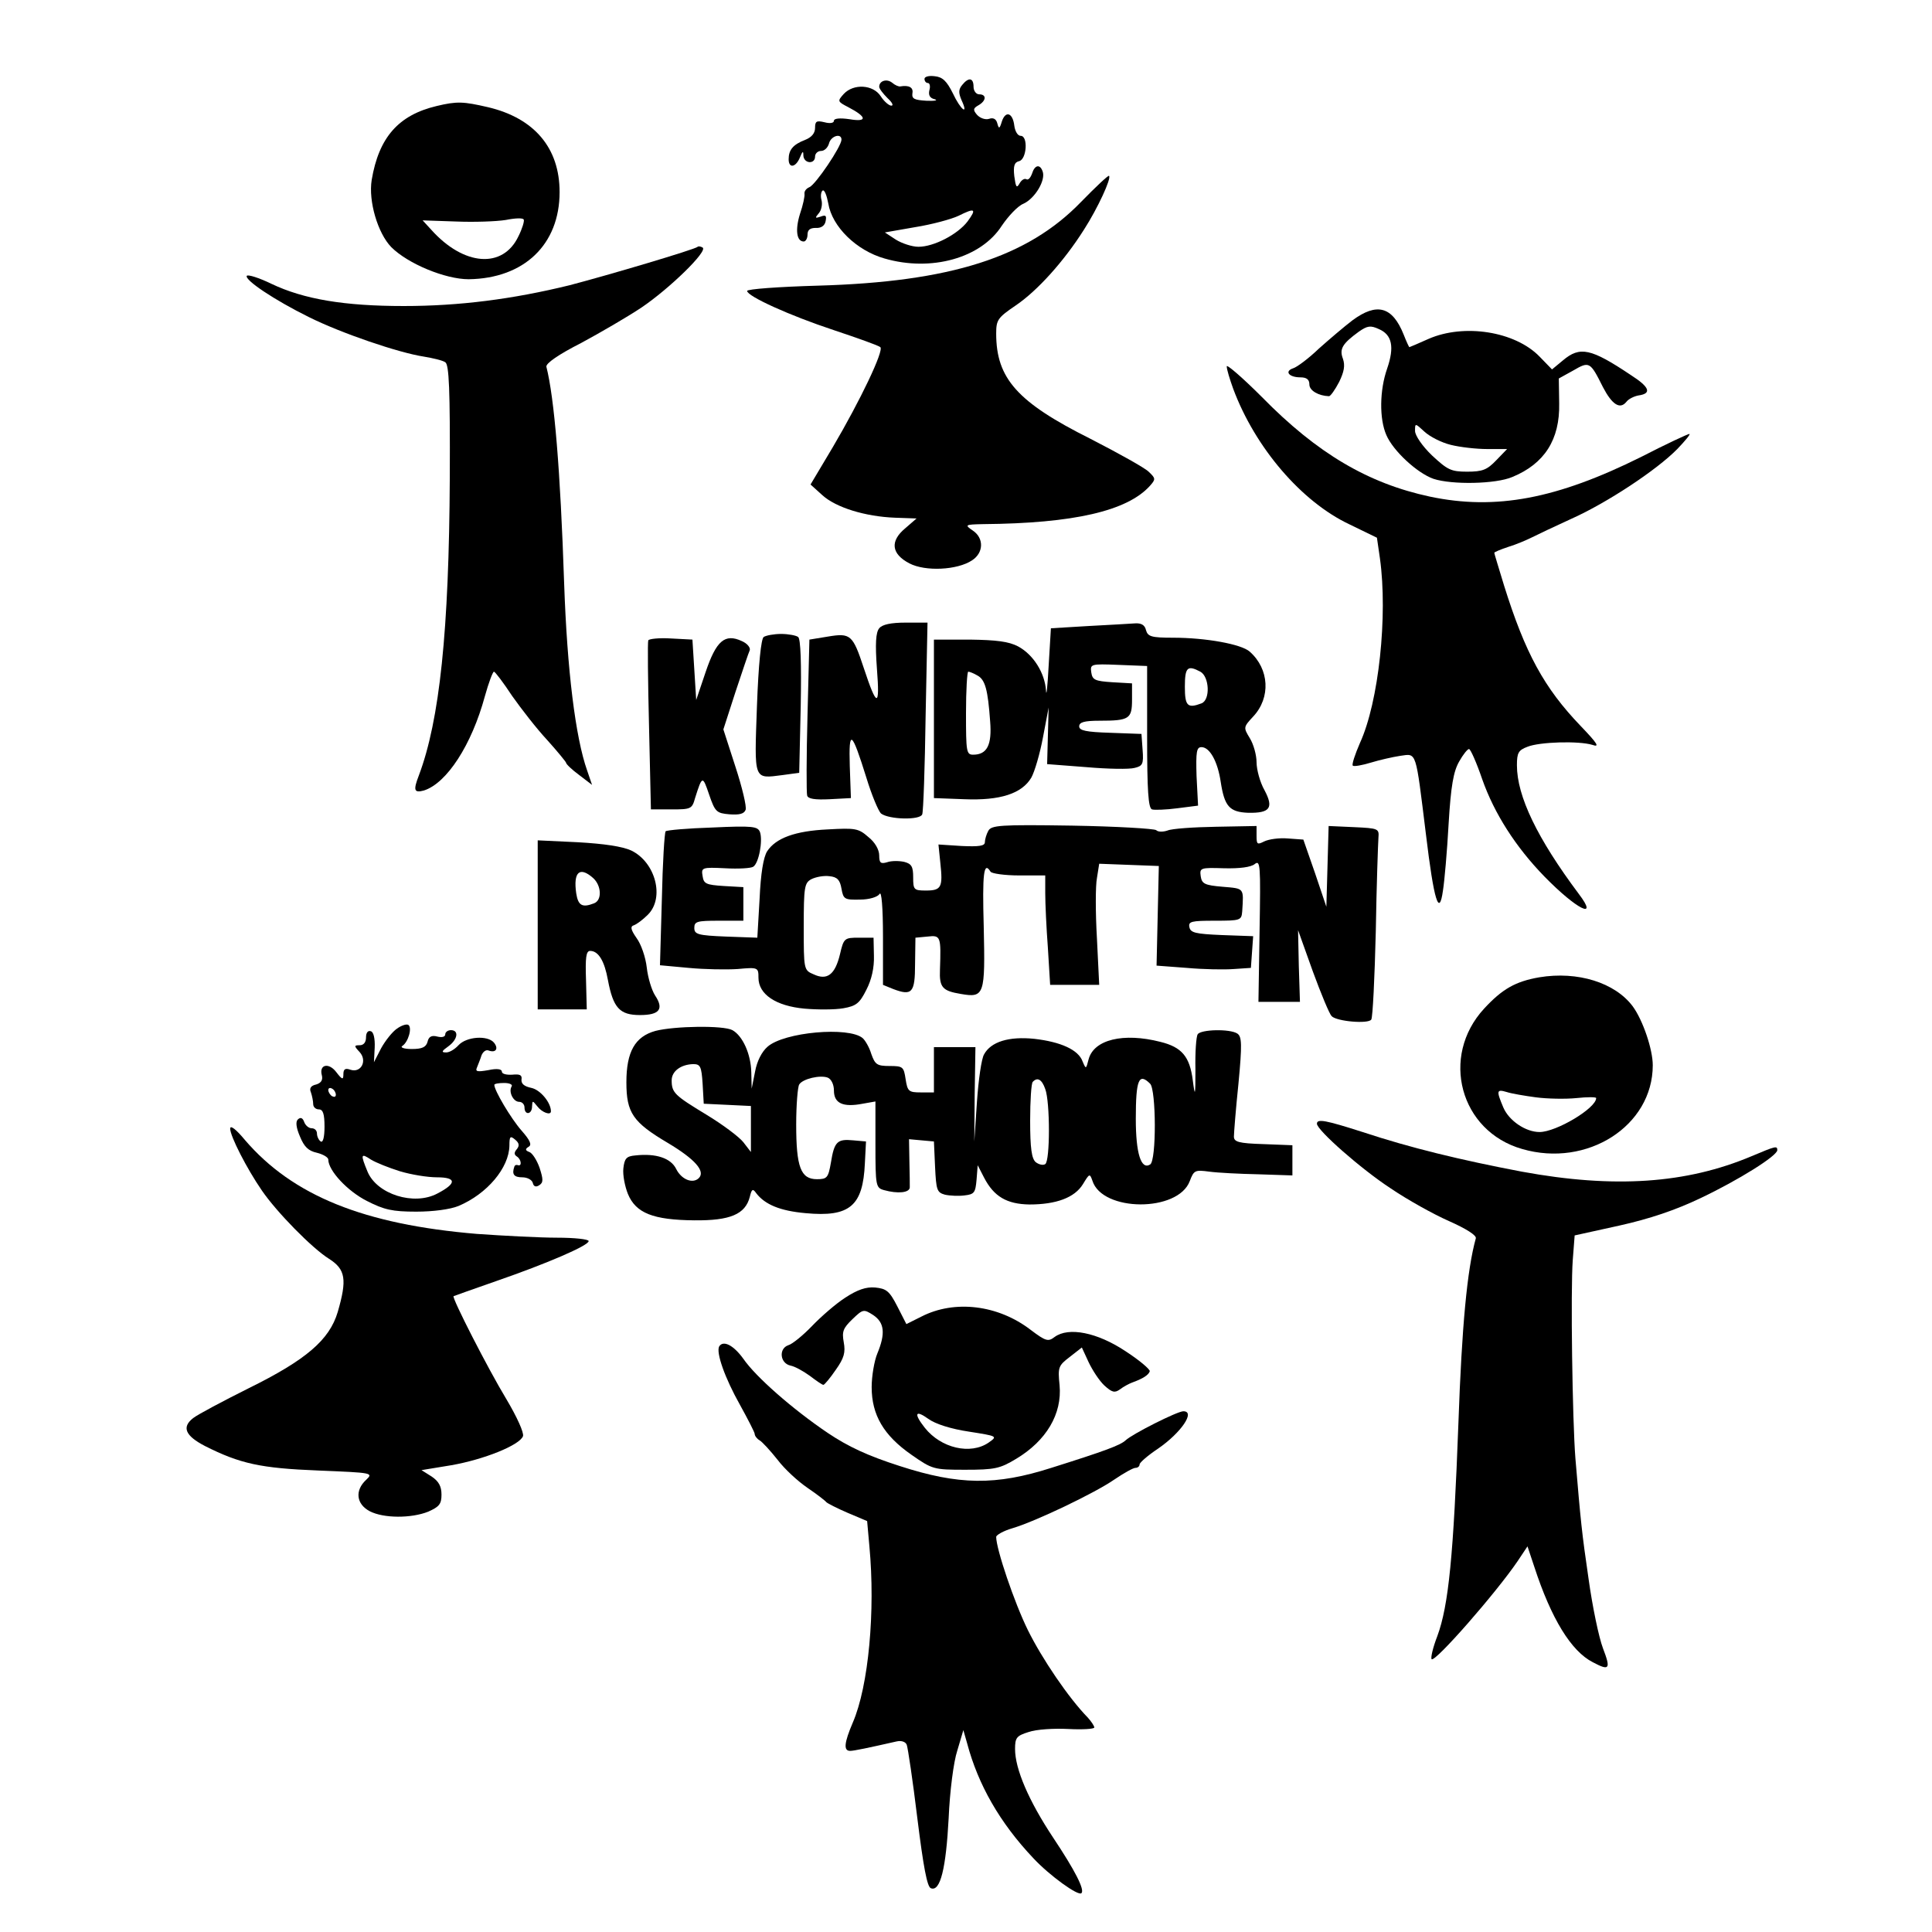
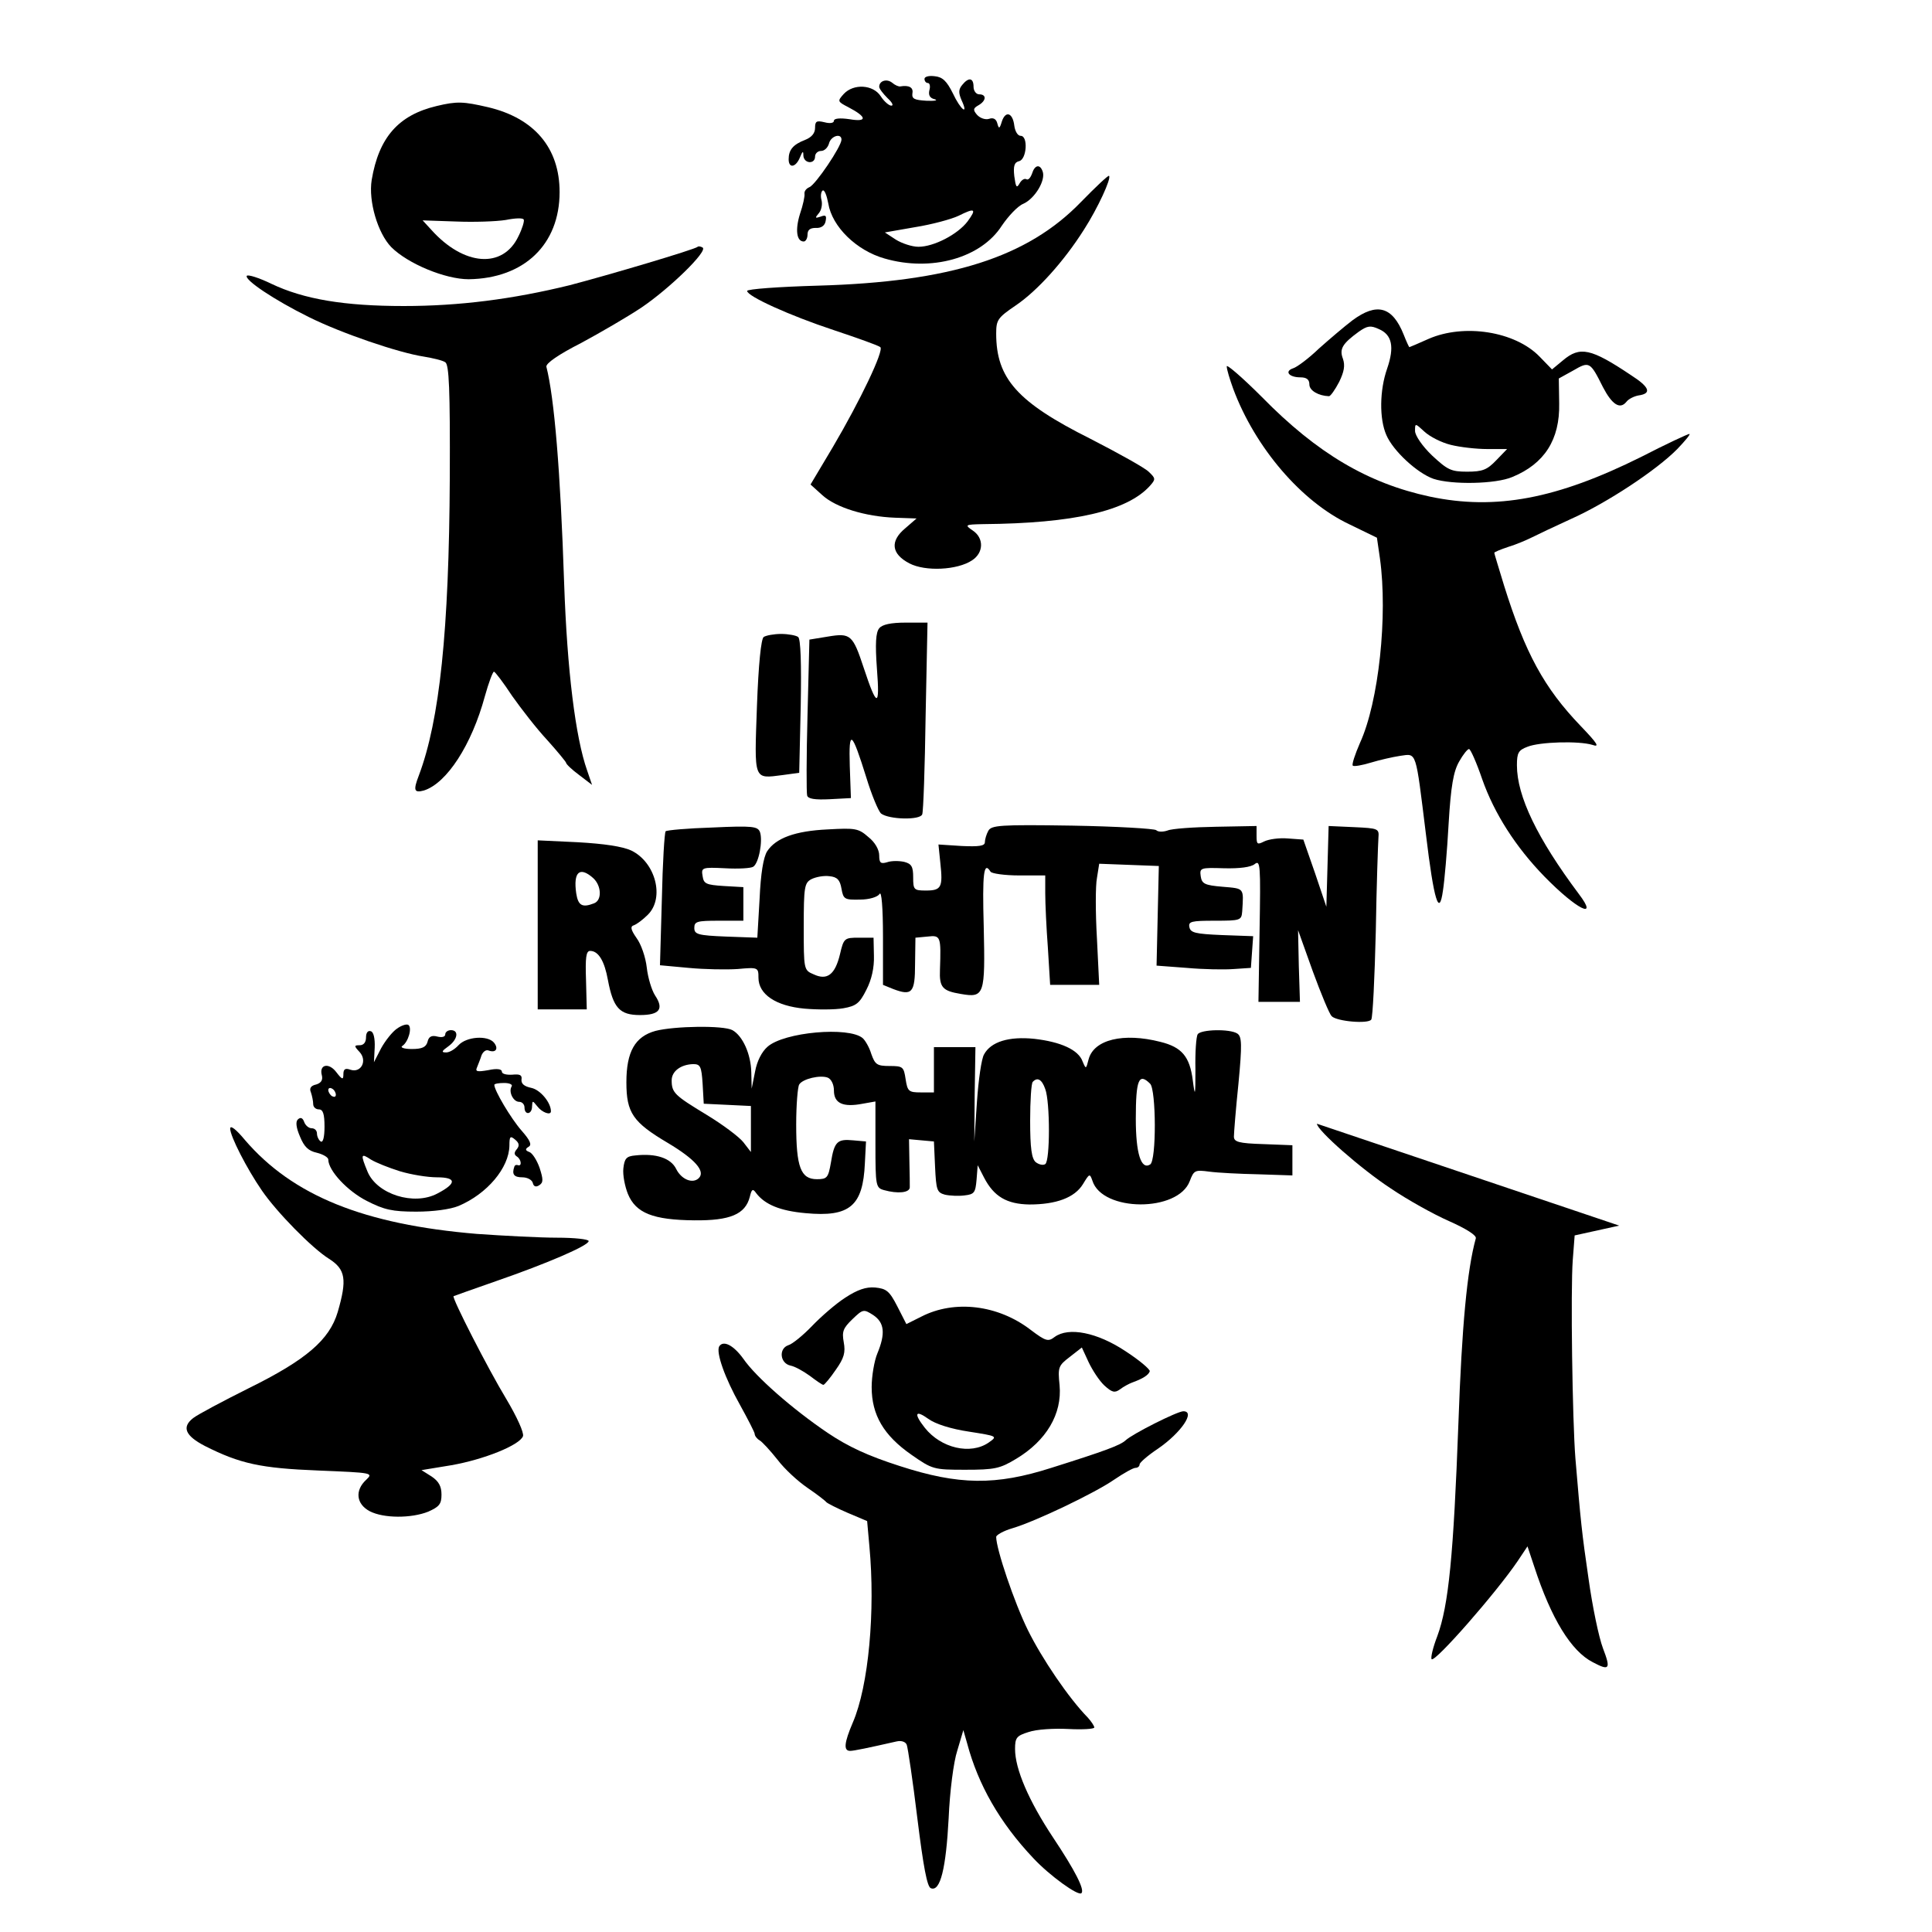
<svg xmlns="http://www.w3.org/2000/svg" version="1.0" width="512pt" height="512pt" viewBox="0 0 512 512" preserveAspectRatio="xMidYMid meet">
  <g transform="translate(0,512) scale(0.1,-0.1)" fill="#000000" stroke="none">
    <path d="M2450 4911 c0 -6 4 -11 9 -11 5 0 7 -9 4 -19 -3 -13 1 -21 14 -24 10 -3 0 -5 -22 -4 -32 2 -39 5 -37 20 3 15 -9 22 -32 18 -4 -1 -14 3 -22 10 -14 11 -34 5 -34 -11 0 -5 10 -18 22 -30 12 -11 17 -20 10 -20 -6 0 -19 11 -28 25 -20 31 -72 34 -98 6 -17 -19 -17 -20 12 -35 50 -26 51 -40 4 -32 -27 4 -42 2 -42 -4 0 -6 -10 -8 -25 -4 -21 5 -25 3 -25 -15 0 -14 -9 -25 -27 -32 -31 -12 -43 -26 -43 -51 0 -25 19 -22 30 5 7 17 9 18 9 5 1 -22 31 -24 31 -3 0 8 7 15 16 15 9 0 18 9 21 20 5 20 33 28 33 10 0 -18 -69 -120 -85 -126 -9 -4 -14 -11 -13 -18 1 -6 -4 -30 -12 -53 -13 -42 -9 -73 10 -73 5 0 10 8 10 18 0 13 7 18 22 18 14 -1 24 6 26 18 3 15 0 17 -13 12 -15 -5 -16 -4 -5 9 7 8 10 24 7 35 -3 11 -1 22 3 25 5 3 11 -13 15 -34 10 -62 75 -125 149 -146 124 -36 256 1 311 87 17 25 42 52 57 58 31 14 60 63 51 86 -7 20 -21 17 -28 -6 -4 -11 -10 -18 -15 -15 -5 3 -13 -2 -18 -11 -8 -14 -10 -10 -14 19 -3 27 0 37 13 40 20 5 24 67 4 67 -8 0 -15 12 -17 27 -4 34 -23 41 -33 11 -6 -20 -8 -20 -12 -5 -3 12 -11 16 -22 12 -10 -3 -24 2 -32 11 -11 13 -10 17 4 25 21 12 22 29 2 29 -8 0 -15 9 -15 20 0 24 -13 26 -30 5 -10 -12 -10 -21 -2 -40 20 -43 -2 -27 -23 18 -16 32 -27 43 -48 45 -15 2 -27 -1 -27 -7z m114 -378 c-26 -34 -89 -67 -130 -67 -17 0 -44 9 -60 19 l-29 19 80 14 c44 7 96 21 115 30 44 22 49 19 24 -15z" />
    <path d="M1157 4839 c-101 -24 -153 -83 -172 -196 -9 -56 16 -141 52 -178 44 -44 143 -85 205 -85 147 2 241 92 241 231 0 117 -67 196 -190 225 -65 15 -82 16 -136 3z m217 -345 c-41 -87 -145 -79 -231 17 l-23 25 88 -3 c48 -2 107 0 132 4 25 5 46 6 48 1 2 -4 -4 -24 -14 -44z" />
    <path d="M2865 4585 c-142 -147 -346 -212 -697 -222 -104 -3 -188 -9 -188 -14 0 -14 112 -65 230 -104 63 -21 119 -41 123 -45 10 -9 -53 -141 -126 -265 l-59 -99 31 -28 c36 -33 114 -57 193 -60 l57 -2 -30 -26 c-41 -34 -37 -68 11 -93 42 -22 127 -18 166 8 31 20 32 59 2 79 -22 15 -21 16 27 17 241 2 382 35 442 101 16 18 16 20 -3 38 -10 10 -80 49 -154 87 -194 97 -250 160 -250 279 0 36 4 42 51 74 58 39 129 118 182 202 36 56 73 136 66 142 -2 2 -35 -29 -74 -69z" />
    <path d="M1849 4466 c-7 -7 -240 -76 -340 -102 -151 -37 -292 -55 -439 -55 -158 0 -265 18 -351 59 -33 16 -62 25 -65 21 -6 -11 73 -64 164 -109 86 -43 239 -95 305 -105 24 -4 50 -10 57 -15 10 -6 13 -70 12 -306 -2 -407 -27 -643 -82 -789 -15 -39 -13 -47 13 -40 61 19 127 121 162 250 10 36 21 65 24 65 3 0 25 -29 48 -64 24 -34 65 -87 93 -117 27 -30 49 -57 50 -60 0 -4 16 -19 35 -33 l34 -26 -13 38 c-31 88 -53 265 -61 497 -10 300 -26 490 -47 573 -2 9 33 33 92 63 52 28 124 70 160 94 74 50 177 150 162 159 -5 3 -11 4 -13 2z" />
    <path d="M3584 4271 c-21 -16 -61 -50 -89 -75 -27 -26 -58 -49 -68 -52 -24 -8 -11 -24 19 -24 17 0 24 -6 24 -19 0 -16 24 -30 52 -31 4 0 16 17 27 38 13 27 16 43 10 61 -10 26 -2 40 42 72 23 16 31 17 53 7 35 -15 42 -47 22 -105 -20 -57 -21 -133 -2 -176 18 -42 82 -101 125 -116 49 -16 165 -14 209 5 85 35 126 99 124 195 l-1 66 38 21 c43 25 45 24 79 -44 24 -46 45 -60 62 -39 6 8 21 15 32 17 36 5 30 22 -20 54 -106 71 -135 77 -180 39 l-29 -24 -33 34 c-65 67 -200 88 -294 47 -27 -12 -50 -22 -51 -22 -1 0 -8 15 -15 33 -30 75 -71 86 -136 38z m261 -330 c24 -6 67 -11 96 -11 l53 0 -29 -30 c-24 -25 -36 -30 -77 -30 -43 0 -52 5 -93 43 -26 25 -45 53 -45 65 0 21 0 21 25 -2 14 -13 45 -29 70 -35z" />
    <path d="M3251 4149 c0 -8 8 -34 17 -59 58 -156 181 -300 309 -360 l72 -35 8 -55 c21 -151 -3 -380 -53 -489 -13 -30 -22 -57 -19 -60 3 -3 25 1 48 8 23 7 58 15 78 18 44 6 40 17 68 -209 21 -175 35 -220 45 -148 4 25 11 104 15 177 6 101 13 139 28 165 10 18 22 33 26 33 4 0 20 -36 35 -80 32 -91 89 -180 165 -258 85 -87 145 -117 91 -46 -110 147 -164 259 -164 341 0 33 4 40 28 49 32 13 136 16 172 5 20 -7 14 3 -31 50 -97 101 -147 193 -203 372 -14 46 -26 85 -26 87 0 2 17 9 38 16 20 6 48 18 62 25 14 7 60 29 104 49 94 42 226 129 281 185 21 22 36 40 32 40 -4 0 -62 -27 -128 -61 -223 -111 -385 -142 -560 -105 -163 35 -298 114 -445 264 -52 52 -94 88 -93 81z" />
    <path d="M2330 3455 c-9 -11 -11 -40 -6 -108 8 -103 0 -103 -35 3 -29 88 -35 93 -95 83 l-49 -8 -5 -200 c-3 -110 -3 -206 -1 -213 2 -9 20 -12 60 -10 l56 3 -3 85 c-3 100 5 94 44 -31 14 -46 32 -89 39 -95 21 -16 104 -18 109 -2 3 7 7 124 9 261 l5 247 -58 0 c-39 0 -62 -5 -70 -15z" />
-     <path d="M2885 3461 l-100 -6 -6 -100 c-3 -55 -6 -84 -7 -65 -3 46 -33 95 -74 117 -25 13 -57 17 -128 18 l-95 0 0 -210 0 -210 80 -3 c96 -4 153 15 178 57 9 16 23 64 31 107 l15 79 -2 -75 -2 -75 104 -8 c57 -5 114 -6 128 -2 21 5 24 10 21 48 l-3 42 -82 3 c-65 2 -83 6 -83 17 0 11 13 15 54 15 79 0 86 5 86 56 l0 43 -52 3 c-46 3 -53 6 -56 26 -3 22 -2 23 72 20 l76 -3 0 -188 c0 -141 3 -189 13 -192 6 -2 37 -1 67 3 l55 7 -4 78 c-2 65 0 77 13 77 22 0 43 -38 51 -92 10 -65 23 -80 73 -82 58 -1 68 13 43 60 -12 21 -21 55 -21 74 0 19 -8 48 -18 64 -17 28 -17 29 9 57 47 50 43 126 -9 172 -22 20 -117 37 -203 37 -58 0 -67 3 -72 20 -3 14 -13 19 -29 18 -12 -1 -68 -4 -123 -7z m296 -121 c24 -13 27 -75 3 -84 -37 -14 -44 -7 -44 44 0 52 7 58 41 40z m-591 -10 c21 -11 28 -38 34 -122 5 -62 -8 -88 -45 -88 -18 0 -19 8 -19 110 0 61 3 110 6 110 3 0 14 -4 24 -10z" />
    <path d="M2024 3432 c-7 -4 -14 -73 -18 -183 -7 -199 -10 -193 68 -183 l44 6 4 177 c2 112 0 179 -7 183 -5 4 -26 8 -45 8 -19 0 -40 -4 -46 -8z" />
-     <path d="M1718 3423 c-2 -4 -1 -107 2 -228 l5 -220 54 0 c52 0 55 1 63 30 19 60 20 60 37 10 16 -47 20 -50 54 -53 26 -2 39 1 43 12 3 8 -9 59 -27 114 l-32 99 32 99 c18 54 35 105 38 111 2 7 -7 18 -21 24 -45 21 -68 1 -96 -82 l-25 -74 -5 80 -5 80 -57 3 c-31 2 -58 -1 -60 -5z" />
    <path d="M2619 2918 c-5 -9 -9 -23 -9 -30 0 -10 -16 -12 -61 -10 l-62 4 5 -49 c7 -64 3 -73 -38 -73 -32 0 -34 2 -34 35 0 28 -4 36 -24 41 -14 3 -34 3 -45 -1 -17 -5 -21 -2 -21 18 0 15 -11 35 -29 49 -26 23 -35 24 -107 20 -87 -4 -138 -23 -161 -58 -10 -16 -17 -59 -20 -126 l-6 -103 -83 3 c-75 3 -84 6 -84 23 0 17 7 19 65 19 l65 0 0 44 0 45 -52 3 c-47 3 -53 6 -56 26 -4 23 -2 24 60 21 35 -2 68 0 74 4 15 9 26 69 18 92 -6 15 -19 17 -126 12 -65 -2 -121 -7 -124 -10 -3 -3 -8 -84 -10 -180 l-5 -175 76 -7 c42 -4 100 -5 130 -3 54 5 55 4 55 -23 0 -44 46 -75 122 -82 34 -3 81 -3 103 1 34 6 43 13 61 49 14 27 21 59 20 90 l-1 48 -39 0 c-38 0 -40 -1 -50 -44 -13 -54 -34 -70 -70 -53 -26 11 -26 13 -26 126 0 106 2 116 20 126 12 6 33 10 48 8 21 -2 28 -10 32 -33 5 -28 8 -30 49 -29 25 0 47 7 52 15 5 9 9 -35 9 -114 l0 -127 27 -11 c50 -19 58 -10 58 66 l1 70 32 3 c35 4 36 1 33 -88 -2 -47 7 -56 55 -64 63 -11 65 -3 61 178 -4 142 0 175 18 146 3 -5 37 -10 76 -10 l69 0 0 -47 c0 -27 3 -92 7 -145 l6 -98 65 0 65 0 -6 123 c-4 68 -4 140 0 160 l6 38 79 -3 79 -3 -3 -132 -3 -132 80 -6 c44 -4 100 -5 125 -3 l45 3 3 42 3 42 -83 3 c-70 3 -83 6 -86 21 -3 15 5 17 67 17 69 0 71 1 73 25 4 63 6 60 -52 65 -48 4 -55 8 -58 28 -3 22 -1 23 62 21 42 -1 71 3 81 11 15 12 16 -2 13 -176 l-3 -189 55 0 55 0 -3 95 -2 95 39 -109 c22 -60 44 -113 50 -119 14 -14 97 -21 105 -9 4 6 9 112 12 234 2 123 6 234 7 248 2 24 0 25 -65 28 l-67 3 -3 -107 -3 -107 -30 89 -31 89 -41 3 c-23 2 -51 -2 -63 -8 -18 -9 -20 -8 -20 15 l0 26 -107 -2 c-60 -1 -118 -5 -129 -10 -12 -4 -25 -4 -30 1 -5 4 -105 10 -222 12 -193 3 -215 1 -223 -14z" />
    <path d="M1425 2669 l0 -224 65 0 65 0 -2 78 c-2 59 0 77 11 77 22 0 38 -27 47 -77 14 -74 31 -93 85 -93 52 0 64 16 40 52 -9 14 -19 47 -22 74 -3 27 -15 62 -27 78 -16 23 -17 31 -7 34 8 3 24 15 37 28 45 45 20 139 -44 170 -24 11 -72 18 -142 22 l-106 5 0 -224z m147 124 c22 -20 24 -59 2 -67 -31 -12 -42 -6 -47 27 -8 56 9 72 45 40z" />
-     <path d="M4079 2530 c-63 -11 -98 -31 -146 -83 -117 -127 -64 -325 101 -372 172 -50 346 61 346 222 0 42 -26 119 -53 156 -47 63 -146 94 -248 77z m-9 -318 c30 -4 79 -5 108 -2 28 3 52 3 52 0 0 -27 -106 -90 -150 -90 -37 0 -81 30 -96 65 -19 45 -18 49 9 41 12 -4 47 -10 77 -14z" />
    <path d="M1052 2394 c-12 -8 -31 -32 -42 -52 l-19 -37 2 39 c1 24 -3 41 -10 43 -8 3 -13 -4 -13 -16 0 -13 -6 -21 -17 -21 -15 0 -15 -2 0 -18 21 -23 4 -56 -24 -47 -14 5 -19 2 -19 -12 0 -15 -3 -15 -19 6 -20 26 -46 20 -38 -9 3 -12 -2 -20 -15 -24 -14 -3 -19 -10 -14 -21 3 -9 6 -23 6 -31 0 -8 7 -14 15 -14 11 0 15 -12 15 -46 0 -27 -4 -43 -10 -39 -5 3 -10 13 -10 21 0 8 -6 14 -14 14 -8 0 -17 8 -20 17 -4 11 -10 13 -17 6 -6 -6 -4 -22 6 -45 11 -27 22 -38 45 -43 16 -4 30 -12 30 -18 0 -29 51 -84 103 -110 45 -23 67 -28 130 -28 45 0 90 6 112 15 76 32 134 101 135 160 0 24 2 27 15 16 11 -9 12 -16 5 -25 -8 -9 -8 -15 0 -20 11 -7 14 -26 3 -23 -5 2 -9 0 -10 -4 -7 -20 -1 -28 21 -28 14 0 26 -7 28 -15 2 -9 8 -12 17 -6 11 7 11 15 1 46 -7 20 -19 39 -27 42 -11 4 -12 8 -2 14 9 5 4 17 -19 43 -28 32 -72 106 -72 121 0 3 12 5 26 5 14 0 23 -4 20 -9 -9 -14 4 -41 20 -41 8 0 14 -7 14 -15 0 -21 20 -19 20 3 1 16 1 16 14 0 12 -16 36 -25 36 -13 0 23 -28 57 -52 62 -19 4 -27 11 -26 22 2 12 -4 15 -24 13 -16 -1 -28 2 -28 8 0 7 -13 9 -36 4 -29 -5 -35 -4 -30 7 3 8 9 22 12 32 4 10 12 16 19 13 19 -7 27 5 14 21 -17 20 -73 16 -94 -7 -10 -11 -25 -20 -34 -19 -12 0 -10 4 7 16 25 18 29 43 7 43 -8 0 -15 -5 -15 -11 0 -7 -9 -9 -21 -6 -15 4 -23 0 -26 -14 -4 -14 -14 -19 -42 -19 -20 0 -31 4 -25 8 16 10 27 49 16 56 -5 3 -19 -2 -30 -10z m-162 -175 c0 -6 -4 -7 -10 -4 -5 3 -10 11 -10 16 0 6 5 7 10 4 6 -3 10 -11 10 -16z m170 -203 c30 -9 73 -16 98 -16 52 0 53 -16 1 -43 -62 -33 -160 -2 -185 58 -19 46 -18 50 9 32 13 -8 48 -22 77 -31z" />
    <path d="M1737 2388 c-54 -15 -77 -55 -77 -136 0 -81 17 -106 110 -161 72 -43 100 -75 82 -93 -16 -16 -46 -4 -60 24 -14 29 -54 42 -108 36 -24 -2 -29 -8 -32 -34 -2 -18 4 -48 12 -68 21 -51 67 -69 176 -70 95 -1 135 16 147 62 5 21 8 23 17 10 23 -30 63 -47 131 -53 117 -11 152 19 157 132 l3 58 -34 3 c-42 4 -50 -3 -59 -59 -7 -40 -10 -44 -37 -44 -43 0 -55 32 -55 145 0 52 4 100 8 106 9 15 56 26 76 18 9 -4 16 -18 16 -34 0 -34 24 -45 76 -35 l34 6 0 -114 c0 -110 1 -115 23 -121 36 -10 67 -7 68 7 0 6 0 38 -1 70 l-1 58 33 -3 33 -3 3 -67 c3 -62 5 -68 26 -74 13 -3 37 -4 52 -2 26 3 29 7 32 42 l3 38 17 -33 c26 -50 60 -70 120 -71 71 0 120 18 142 54 17 28 18 29 25 9 26 -83 227 -84 258 -1 11 29 14 30 52 25 22 -3 81 -6 130 -7 l90 -3 0 40 0 40 -77 3 c-66 2 -78 6 -78 20 0 9 5 73 12 140 10 105 9 125 -3 133 -20 13 -97 11 -105 -2 -4 -6 -7 -48 -6 -93 0 -71 -1 -75 -7 -29 -8 63 -29 88 -86 102 -98 25 -176 6 -190 -46 -7 -27 -7 -27 -16 -6 -11 31 -58 52 -128 60 -68 7 -115 -8 -133 -41 -7 -11 -15 -68 -19 -126 l-7 -105 1 125 2 125 -55 0 -55 0 0 -60 0 -60 -35 0 c-32 0 -35 3 -40 35 -5 33 -7 35 -43 35 -33 0 -38 4 -48 32 -5 17 -16 36 -23 42 -37 31 -208 16 -252 -23 -15 -13 -28 -38 -33 -66 l-9 -45 -1 43 c-1 49 -23 97 -50 112 -24 13 -153 11 -204 -2z m125 -140 l3 -53 63 -3 62 -3 0 -61 0 -61 -20 26 c-11 14 -55 47 -98 73 -84 51 -92 58 -92 91 0 24 24 42 57 43 19 0 22 -6 25 -52z m908 -14 c13 -34 13 -191 0 -199 -6 -4 -17 -1 -25 5 -11 9 -15 37 -15 110 0 53 3 100 7 103 12 13 24 7 33 -19z m278 14 c16 -16 17 -204 0 -214 -24 -15 -38 29 -38 121 0 104 8 123 38 93z" />
-     <path d="M3490 2142 c0 -17 117 -120 195 -171 44 -30 114 -69 155 -87 45 -20 74 -38 71 -46 -23 -83 -37 -233 -46 -488 -13 -352 -26 -485 -56 -566 -12 -31 -18 -58 -15 -61 9 -9 171 176 228 260 l26 39 18 -54 c45 -138 98 -224 155 -253 45 -24 48 -18 27 37 -11 29 -28 111 -38 183 -18 123 -21 153 -35 320 -8 100 -13 448 -7 526 l5 65 118 26 c81 18 149 41 216 73 101 48 203 112 203 127 0 12 -4 11 -68 -16 -173 -73 -364 -86 -609 -41 -163 31 -295 63 -422 105 -97 31 -121 36 -121 22z" />
+     <path d="M3490 2142 c0 -17 117 -120 195 -171 44 -30 114 -69 155 -87 45 -20 74 -38 71 -46 -23 -83 -37 -233 -46 -488 -13 -352 -26 -485 -56 -566 -12 -31 -18 -58 -15 -61 9 -9 171 176 228 260 l26 39 18 -54 c45 -138 98 -224 155 -253 45 -24 48 -18 27 37 -11 29 -28 111 -38 183 -18 123 -21 153 -35 320 -8 100 -13 448 -7 526 l5 65 118 26 z" />
    <path d="M610 2129 c0 -20 44 -106 84 -164 39 -57 133 -153 178 -181 44 -28 48 -55 23 -141 -22 -74 -84 -127 -236 -202 -68 -34 -134 -69 -147 -79 -31 -24 -21 -47 31 -74 93 -47 148 -59 300 -65 145 -6 147 -6 127 -25 -30 -28 -26 -64 10 -83 37 -19 110 -19 155 -1 29 13 35 20 35 45 0 22 -7 35 -26 48 l-27 17 79 13 c86 15 181 53 190 77 3 9 -16 51 -44 98 -49 81 -145 269 -140 273 2 1 53 19 113 40 133 46 245 94 245 106 0 5 -38 9 -84 9 -45 0 -141 5 -212 10 -299 25 -488 101 -615 249 -24 29 -39 40 -39 30z" />
    <path d="M2240 1681 c-25 -16 -64 -50 -88 -75 -23 -24 -52 -48 -63 -51 -26 -9 -22 -48 6 -54 11 -2 33 -14 51 -27 17 -13 33 -24 36 -24 3 0 18 18 33 40 22 31 26 46 21 73 -5 28 -2 37 23 61 28 27 30 27 55 11 30 -20 33 -49 11 -102 -8 -19 -15 -60 -15 -89 0 -74 32 -128 105 -179 56 -39 59 -40 143 -40 78 0 92 3 135 29 80 48 122 119 115 195 -5 48 -3 52 27 75 l32 25 18 -39 c10 -21 28 -49 42 -62 20 -18 27 -20 41 -10 9 7 24 15 32 18 28 10 44 20 47 30 1 5 -27 29 -64 53 -75 50 -151 65 -188 38 -17 -13 -23 -12 -64 19 -86 66 -201 80 -289 35 l-40 -20 -24 47 c-21 41 -29 47 -59 50 -24 2 -47 -6 -79 -27z m328 -355 c76 -12 76 -12 52 -29 -48 -33 -126 -15 -169 39 -30 38 -26 49 9 24 19 -14 61 -27 108 -34z" />
    <path d="M1906 1552 c-9 -16 15 -84 55 -155 21 -38 39 -73 39 -77 0 -5 6 -13 13 -17 7 -4 29 -28 48 -52 18 -24 54 -57 79 -74 25 -17 47 -34 50 -38 3 -3 28 -16 56 -28 l52 -22 6 -67 c16 -171 -2 -370 -44 -467 -23 -54 -25 -75 -7 -75 10 0 48 8 123 25 13 3 24 -1 27 -9 3 -8 16 -95 28 -194 16 -129 26 -183 36 -186 25 -10 40 53 47 185 3 71 13 150 23 180 l16 54 10 -35 c29 -109 86 -210 176 -305 42 -45 119 -101 127 -92 9 9 -17 60 -75 147 -65 98 -101 182 -101 235 0 30 4 35 36 45 20 7 67 10 105 8 38 -2 69 0 69 4 0 4 -8 16 -17 26 -51 52 -122 157 -159 232 -36 73 -84 215 -84 247 0 5 19 16 43 23 61 18 218 93 270 129 25 17 50 31 56 31 6 0 11 4 11 9 0 5 22 24 49 42 61 42 100 99 67 99 -16 0 -135 -60 -153 -77 -14 -13 -54 -28 -197 -73 -147 -47 -245 -46 -402 5 -84 27 -136 51 -191 88 -93 63 -190 148 -223 196 -26 36 -53 50 -64 33z" />
  </g>
</svg>